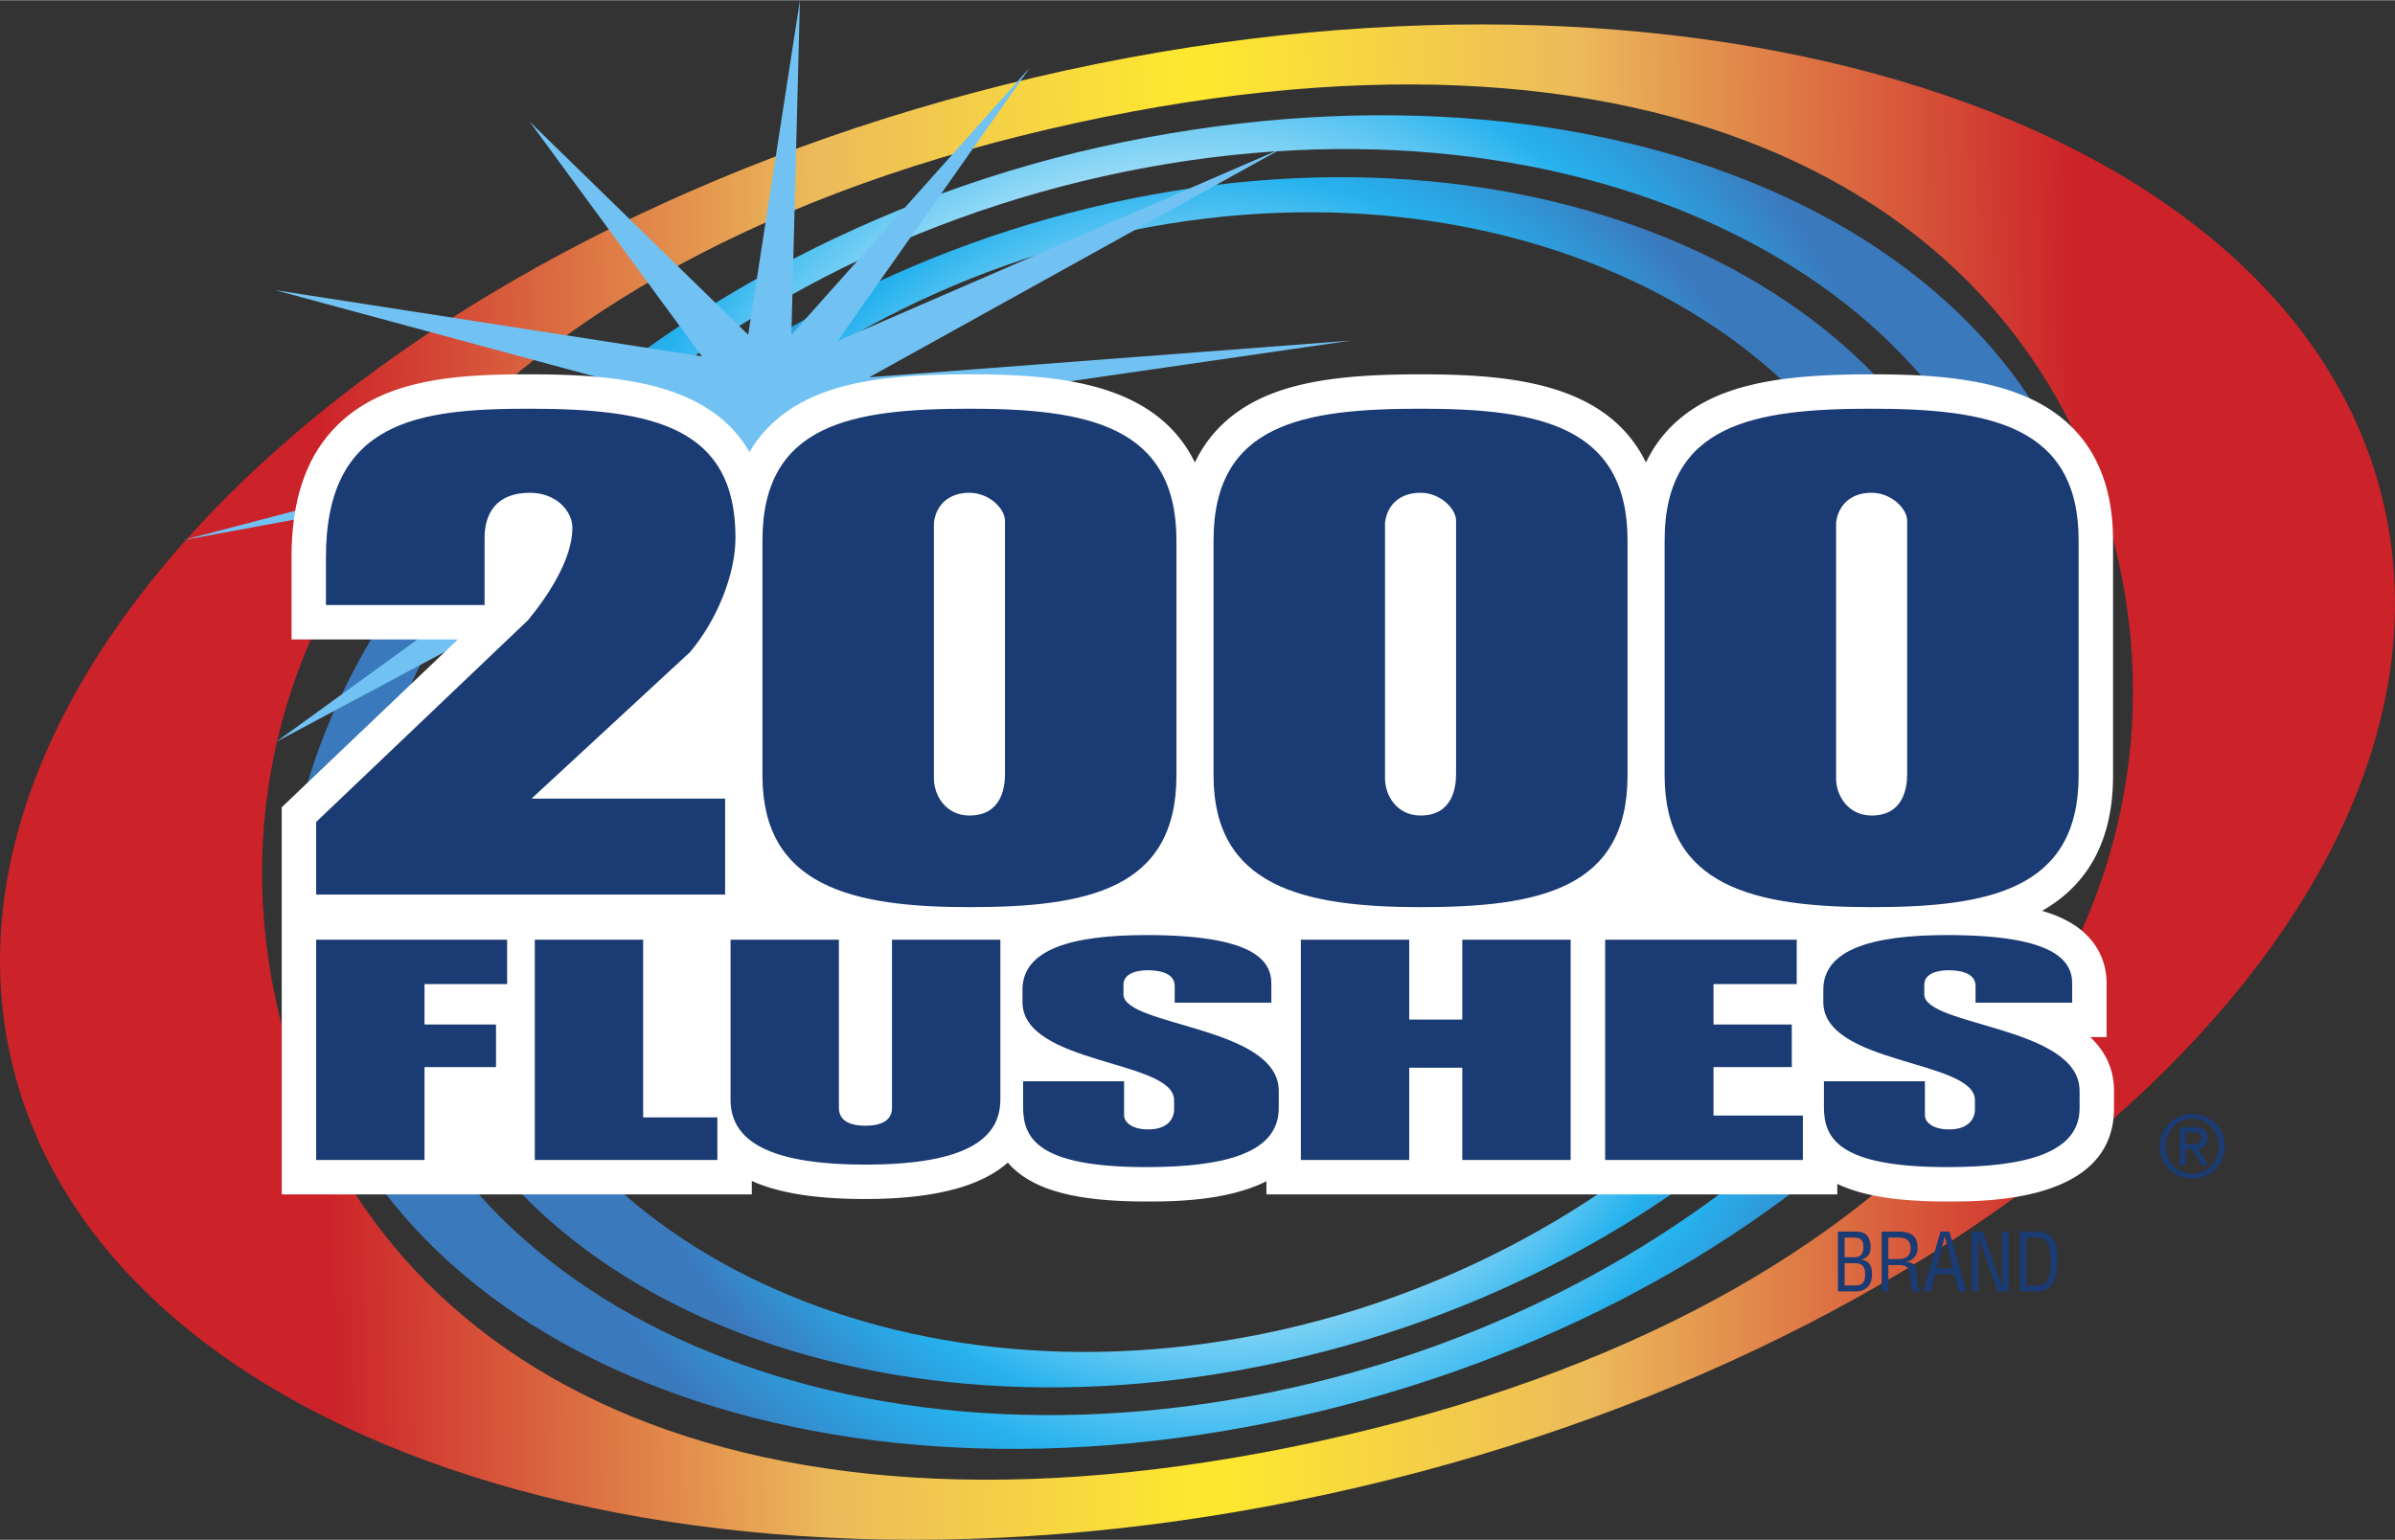
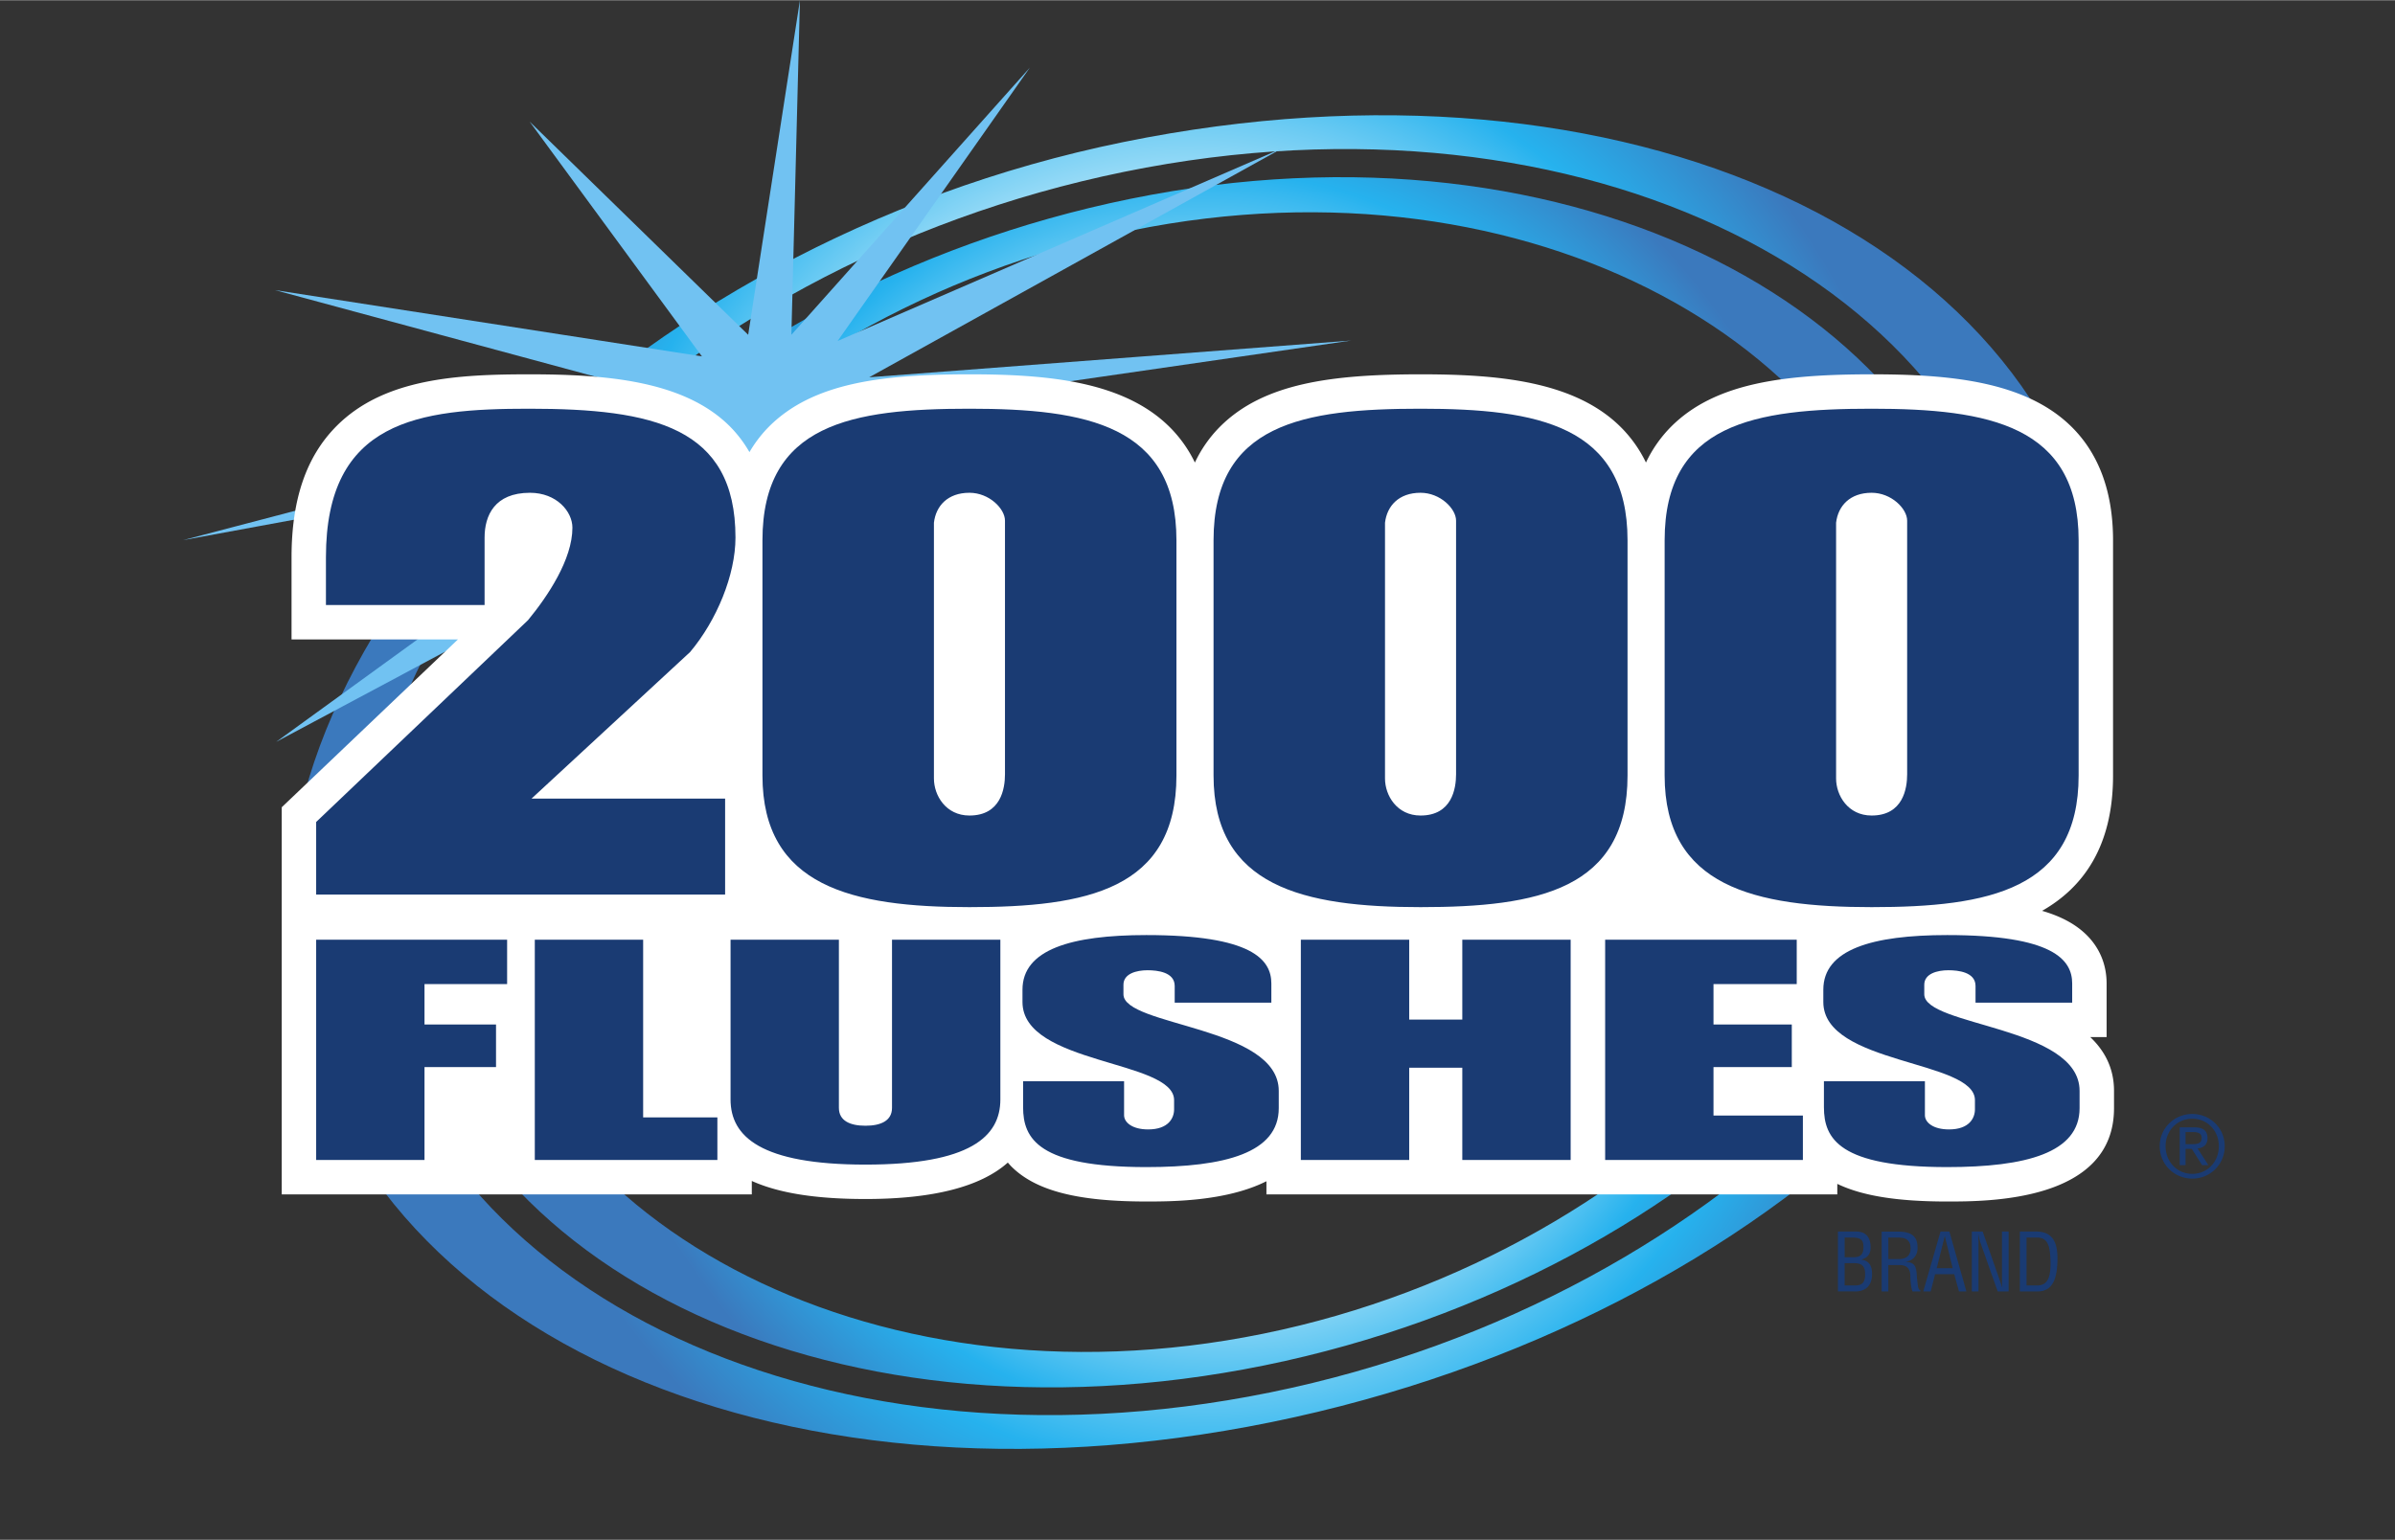
<svg xmlns="http://www.w3.org/2000/svg" width="2500" height="1608" viewBox="0 0 291.153 187.214">
  <rect x="0" y="0" width="291.153" height="187.214" fill="#333333" stroke="none" />
  <linearGradient id="a" gradientUnits="userSpaceOnUse" x1="-4182.565" y1="-3790.136" x2="-3674.754" y2="-3790.136" gradientTransform="matrix(.603 .007 .007 .619 2541.768 2468.282)">
    <stop offset=".15" stop-color="#cc2229" />
    <stop offset=".35" stop-color="#ecbb5b" />
    <stop offset=".5" stop-color="#ffe92e" />
    <stop offset=".65" stop-color="#ecbb5b" />
    <stop offset=".85" stop-color="#cc2229" />
  </linearGradient>
-   <path d="M289.81 61.396C278.984 14.049 205.631-9.258 125.975 9.344 46.32 27.943-9.482 81.408 1.343 128.758c10.826 47.349 84.177 70.653 163.834 52.054 79.657-18.601 135.458-72.067 124.633-119.416zm-126.083 113.07c-73.762 17.224-119.968-8.105-129.992-51.951-10.025-43.843 19.93-89.603 93.692-106.827 73.76-17.224 119.967 8.104 129.992 51.949 10.023 43.845-19.931 89.604-93.692 106.829z" fill="url(#a)" />
  <radialGradient id="b" cx="-3977.962" cy="-3756.79" r="184.761" gradientTransform="matrix(.502 .066 -.047 .575 1965.949 2514.091)" gradientUnits="userSpaceOnUse">
    <stop offset=".52" stop-color="#fff" />
    <stop offset=".686" stop-color="#85d4f5" />
    <stop offset=".82" stop-color="#26b2ee" />
    <stop offset="1" stop-color="#3b79bd" />
  </radialGradient>
  <path d="M255.738 72.618c-5.528-43.782-58.313-67.777-119.159-55.374C75.731 29.648 30.156 77.783 35.389 117.536c5.759 43.751 58.312 67.777 119.16 55.373 60.846-12.403 106.717-56.511 101.189-100.291zm-101.307 96.674c-55.791 11.373-104.82-13.479-109.888-53.624-5.07-40.141 36.359-83.434 92.15-94.807 55.79-11.373 104.819 13.48 109.89 53.622 5.067 40.145-36.362 83.435-92.152 94.809z" fill="url(#b)" />
  <radialGradient id="c" cx="-3978.414" cy="-3743.067" r="168.764" gradientTransform="matrix(.479 .062 -.045 .548 1884.409 2394.873)" gradientUnits="userSpaceOnUse">
    <stop offset=".52" stop-color="#fff" />
    <stop offset=".686" stop-color="#85d4f5" />
    <stop offset=".82" stop-color="#26b2ee" />
    <stop offset="1" stop-color="#3b79bd" />
  </radialGradient>
  <path d="M242.618 75.295c-4.694-37.188-50.931-62.207-105.236-51.137-53.602 10.926-93.744 52.139-88.875 90.707 4.87 38.566 51.636 62.062 105.237 51.137 53.602-10.927 93.744-52.14 88.874-90.707zm-89.045 86.86c-48.422 9.873-91.287-14.362-95.688-49.202-4.398-34.842 31.246-75.079 79.668-84.949 48.422-9.871 91.287 14.361 95.688 49.202 4.398 34.841-31.245 75.079-79.668 84.949z" fill="url(#c)" />
  <radialGradient id="d" cx="-4101.852" cy="-3808.703" r="109.132" gradientTransform="rotate(1.128 -116188.32 125998.328) scale(.516)" gradientUnits="userSpaceOnUse">
    <stop offset="0" stop-color="#fff" />
    <stop offset=".59" stop-color="#f4fafe" />
    <stop offset=".672" stop-color="#f1f8fe" />
    <stop offset=".737" stop-color="#e8f4fd" />
    <stop offset=".797" stop-color="#daeefb" />
    <stop offset=".854" stop-color="#c5e5fa" />
    <stop offset=".908" stop-color="#acd9f7" />
    <stop offset=".96" stop-color="#8dcdf4" />
    <stop offset="1" stop-color="#71c2f2" />
  </radialGradient>
  <path fill="url(#d)" d="M64.384 14.758l26.57 25.926L97.245 0l-1.039 40.684 28.99-32.492-23.364 33.242 54.057-23.438-50.219 27.853 58.578-4.463-57.743 8.368 30.419 18.762-40.677-17.549 7.086 36.728-11.611-32.92-25.314 39.207 16.295-30.045L33.571 90.19l49.225-35.694-60.53 11.158 62.762-16.457-51.604-13.948 51.906 8.06z" />
  <path d="M254.106 126.085h1.988v-6.516c0-2.268-.83-4.298-2.401-5.868-1.306-1.305-3.083-2.284-5.442-2.968 4.946-2.819 8.626-7.765 8.626-16.46V65.682c0-5.816-1.677-10.442-4.981-13.748-5.663-5.663-15.059-6.443-24.366-6.443-10.812 0-19.093 1.082-24.372 6.359a15.649 15.649 0 0 0-3.064 4.369 15.72 15.72 0 0 0-3.035-4.285c-5.663-5.663-15.058-6.443-24.366-6.443-10.811 0-19.093 1.082-24.372 6.359a15.601 15.601 0 0 0-3.062 4.369 15.744 15.744 0 0 0-3.036-4.285c-5.664-5.663-15.058-6.443-24.367-6.443-10.811 0-19.093 1.082-24.372 6.359a15.501 15.501 0 0 0-2.375 3.102 15.18 15.18 0 0 0-2.376-3.127c-5.567-5.566-15.027-6.334-24.421-6.334-8.659 0-17.594.483-23.372 6.262-3.699 3.698-5.498 8.928-5.498 15.986v9.987h20.23L34.251 98.137v47.076h57.144v-1.632c3.294 1.485 7.81 2.195 13.814 2.195 8.24 0 14.011-1.493 17.309-4.431.139.156.273.316.423.468 2.949 2.949 8.012 4.265 16.414 4.265 3.012 0 9.721-.003 14.601-2.463v1.598h69.4v-1.278c3.042 1.466 7.338 2.144 13.354 2.144 5.017 0 20.285 0 20.285-11.352v-2.102c0-2.773-1.149-4.887-2.889-6.54z" fill="#fff" />
  <g fill="#1a3b73">
    <path d="M38.435 99.929l25.759-24.547c2.397-2.913 5.393-7.387 5.393-11.242 0-1.971-1.924-4.244-5.158-4.244-4.315 0-5.519 2.788-5.519 5.443v8.203H39.623v-5.804c0-16.641 11.266-18.064 24.686-18.064 15.098 0 25.1 2.217 25.1 15.665 0 4.541-2.275 10.064-5.512 13.919L64.62 97.084h23.53v11.67H38.435v-8.825zM92.689 65.682c0-14.188 10.905-16.008 25.164-16.008 14.26 0 25.164 2.019 25.164 16.008v28.592c0 13.886-10.904 16.009-25.164 16.009-14.259 0-25.164-2.519-25.164-16.009V65.682zm20.846 28.959c0 2.057 1.442 4.502 4.318 4.502 3.836 0 4.319-3.303 4.319-5.017V63.283c0-1.457-1.922-3.388-4.319-3.388-2.636 0-4.08 1.588-4.318 3.645v31.101zM147.527 65.682c0-14.188 10.905-16.008 25.164-16.008 14.26 0 25.164 2.019 25.164 16.008v28.592c0 13.886-10.904 16.009-25.164 16.009-14.259 0-25.164-2.519-25.164-16.009V65.682zm20.844 28.959c0 2.057 1.444 4.502 4.32 4.502 3.834 0 4.319-3.303 4.319-5.017V63.283c0-1.457-1.924-3.388-4.319-3.388-2.636 0-4.08 1.588-4.32 3.645v31.101zM202.365 65.682c0-14.188 10.904-16.008 25.164-16.008 14.259 0 25.164 2.019 25.164 16.008v28.592c0 13.886-10.905 16.009-25.164 16.009-14.26 0-25.164-2.519-25.164-16.009V65.682zm20.843 28.959c0 2.057 1.443 4.502 4.32 4.502 3.834 0 4.319-3.303 4.319-5.017V63.283c0-1.457-1.924-3.388-4.319-3.388-2.636 0-4.08 1.588-4.32 3.645v31.101zM38.435 114.242h23.214v5.402H51.606v4.914H60.3v5.179h-8.694v11.292H38.435v-26.787zM65.014 114.242h13.171v21.608h9.025v5.179H65.014v-26.787zM88.81 114.242h13.172v20.446c0 1.575 1.357 2.177 3.228 2.177 1.872 0 3.229-.602 3.229-2.177v-20.446h13.172v19.433c0 4.503-3.669 7.917-16.4 7.917-12.729 0-16.399-3.414-16.399-7.917v-19.433zM124.377 131.457h12.274v4.131c0 .864.979 1.726 2.926 1.726 2.472 0 3.154-1.387 3.154-2.438v-1.125c0-4.916-18.431-4.278-18.431-11.931v-1.5c0-4.878 5.917-6.64 15.054-6.64 12.88 0 15.2 3.001 15.2 5.889v2.331h-11.749v-2.03c0-1.688-2.105-1.913-3.302-1.913-1.349 0-2.929.412-2.929 1.764v1.161c0 3.902 18.88 3.864 18.88 11.743v2.102c0 5.438-6.516 7.167-16.101 7.167-13.105 0-14.978-3.454-14.978-7.28v-3.157zM221.732 131.457h12.274v4.131c0 .864.98 1.726 2.928 1.726 2.47 0 3.153-1.387 3.153-2.438v-1.125c0-4.916-18.431-4.278-18.431-11.931v-1.5c0-4.878 5.916-6.64 15.053-6.64 12.88 0 15.2 3.001 15.2 5.889v2.331H240.16v-2.03c0-1.688-2.104-1.913-3.302-1.913-1.349 0-2.93.412-2.93 1.764v1.161c0 3.902 18.881 3.864 18.881 11.743v2.102c0 5.438-6.516 7.167-16.101 7.167-13.105 0-14.978-3.454-14.978-7.28v-3.157zM158.14 114.242h13.173v9.717h6.454v-9.717h13.173v26.787h-13.173v-11.218h-6.454v11.218H158.14v-26.787zM195.134 114.242h23.29v5.402h-10.119v4.914h9.518v5.179h-9.518v5.889h10.867v5.403h-24.038v-26.787z" />
  </g>
  <path d="M263.264 139.345c0-1.882 1.409-3.333 3.248-3.333 1.817 0 3.227 1.451 3.227 3.333 0 1.922-1.409 3.373-3.227 3.373-1.839 0-3.248-1.451-3.248-3.373zm-.714 0c0 2.259 1.808 3.95 3.962 3.95a3.915 3.915 0 0 0 3.94-3.95c0-2.219-1.796-3.91-3.94-3.91-2.154 0-3.962 1.691-3.962 3.91zm2.429 2.311h.714v-1.977h.756l1.251 1.977h.769l-1.314-2.029c.684-.073 1.208-.419 1.208-1.25 0-.883-.514-1.313-1.607-1.313h-1.775v4.592zm.714-4.015h.945c.483 0 1.009.096 1.009.705 0 .725-.578.757-1.208.757h-.746v-1.462zM224.249 156.286v-2.708h.725c.834 0 1.774-.097 1.766 1.339 0 .952-.324 1.378-1.207 1.369h-1.284zm0-5.823h.716c1.234-.019 1.567.244 1.567 1.146.01 1.117-.567 1.291-1.559 1.243h-.725v-2.389zm1.126 6.551c1.411.059 2.215-.699 2.206-2.145-.011-.894-.305-1.591-1.274-1.708v-.02c.862-.29 1.126-.796 1.097-1.601-.038-1.087-.538-1.845-1.872-1.805h-2.097v7.277h1.94zM229.561 153.812h1.422c.96 0 1.254.62 1.254 1.349 0 .485.079 1.388.255 1.854h.951v-.166c-.196 0-.255-.319-.284-.456a17.65 17.65 0 0 1-.157-1.62c-.117-.97-.354-1.271-1.304-1.358v-.02c.853-.115 1.382-.727 1.411-1.582.05-1.679-.932-2.075-2.469-2.075h-1.894v7.277h.814v-3.203zm0-3.349h1.146c.55 0 1.539.029 1.559 1.281.02 1.271-1.038 1.33-1.421 1.339h-1.284v-2.62zM237.382 154.189h-1.939l.969-3.871h.021l.949 3.871zm-3.577 2.825h.901l.54-2.097h2.322l.579 2.097h.901l-2.068-7.277h-1.078l-2.097 7.277zM243.372 149.736h.813v7.277h-1.333l-2.059-5.822a5.758 5.758 0 0 1-.273-1.097h-.02c.01.368.021.747.021 1.116v5.803h-.814v-7.277h1.323l2.087 5.958c.09.223.157.456.256.796h.021a19.779 19.779 0 0 1-.021-.815v-5.939zM246.361 150.463h1.305c1.312 0 1.548 1.107 1.606 2.767.078 2.173-.412 3.057-1.606 3.057h-1.305v-5.824zm1.352 6.551c1.99 0 2.344-1.863 2.402-3.639.059-1.796-.256-3.639-2.549-3.639h-2.02v7.277h2.167z" fill="#1a3b73" />
</svg>